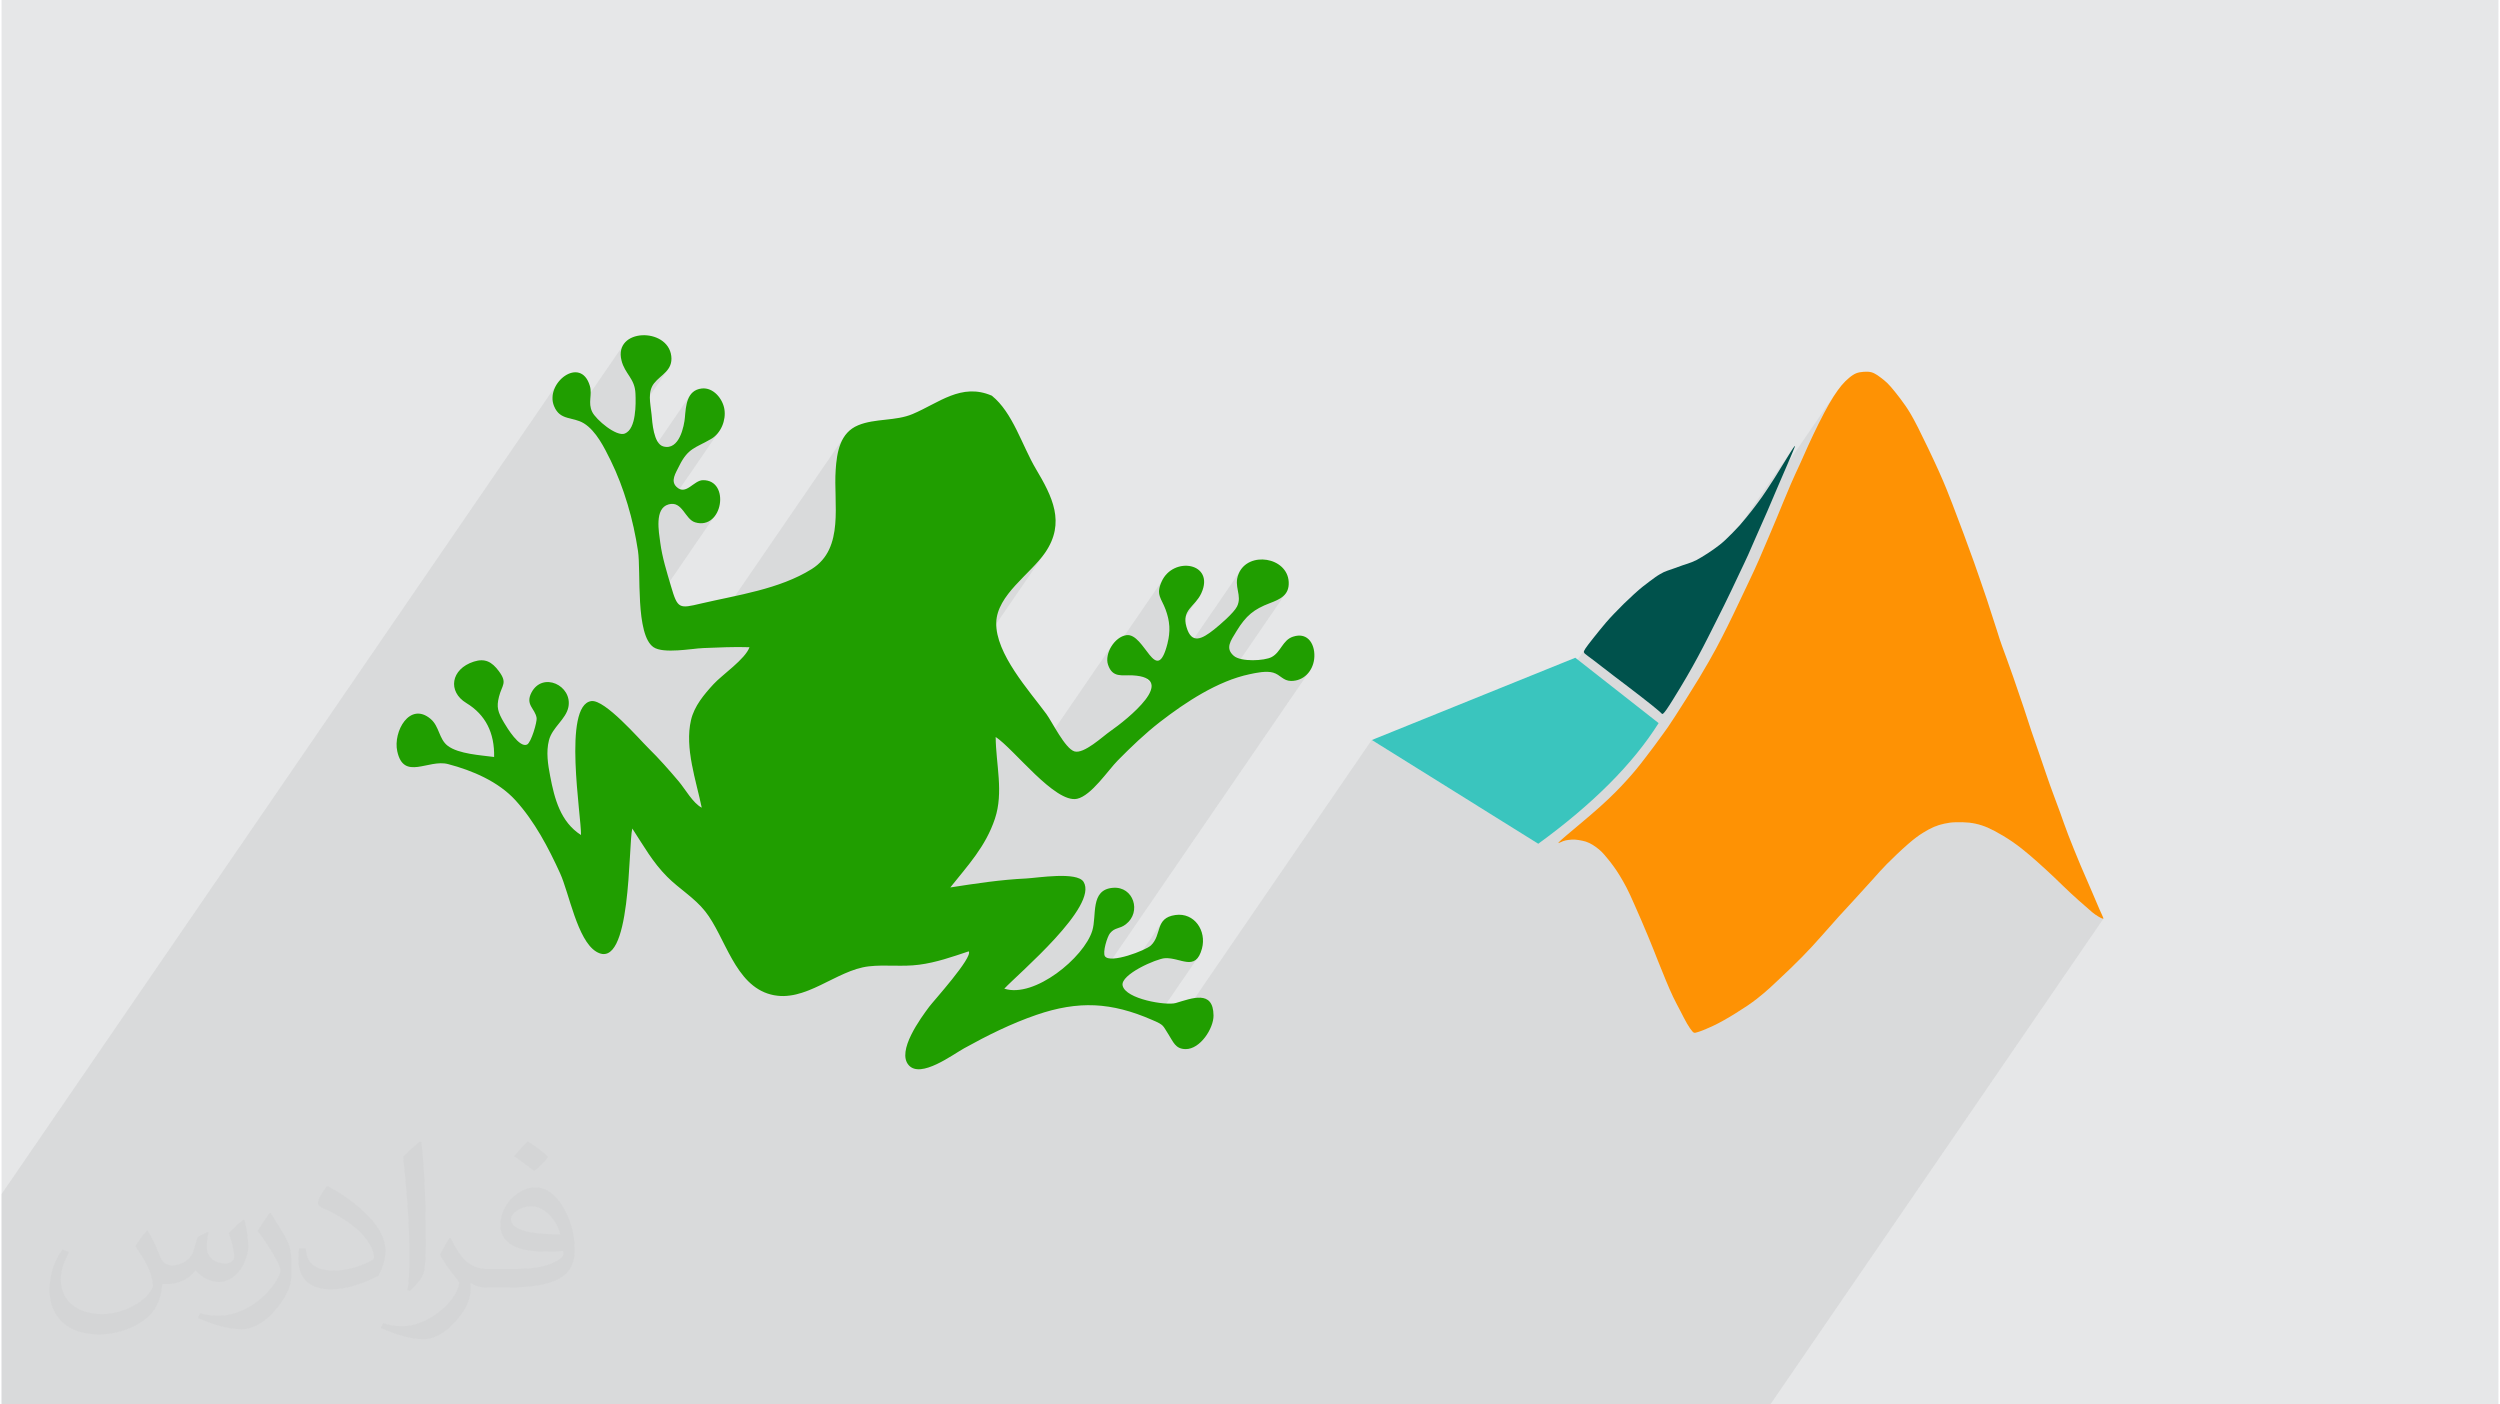
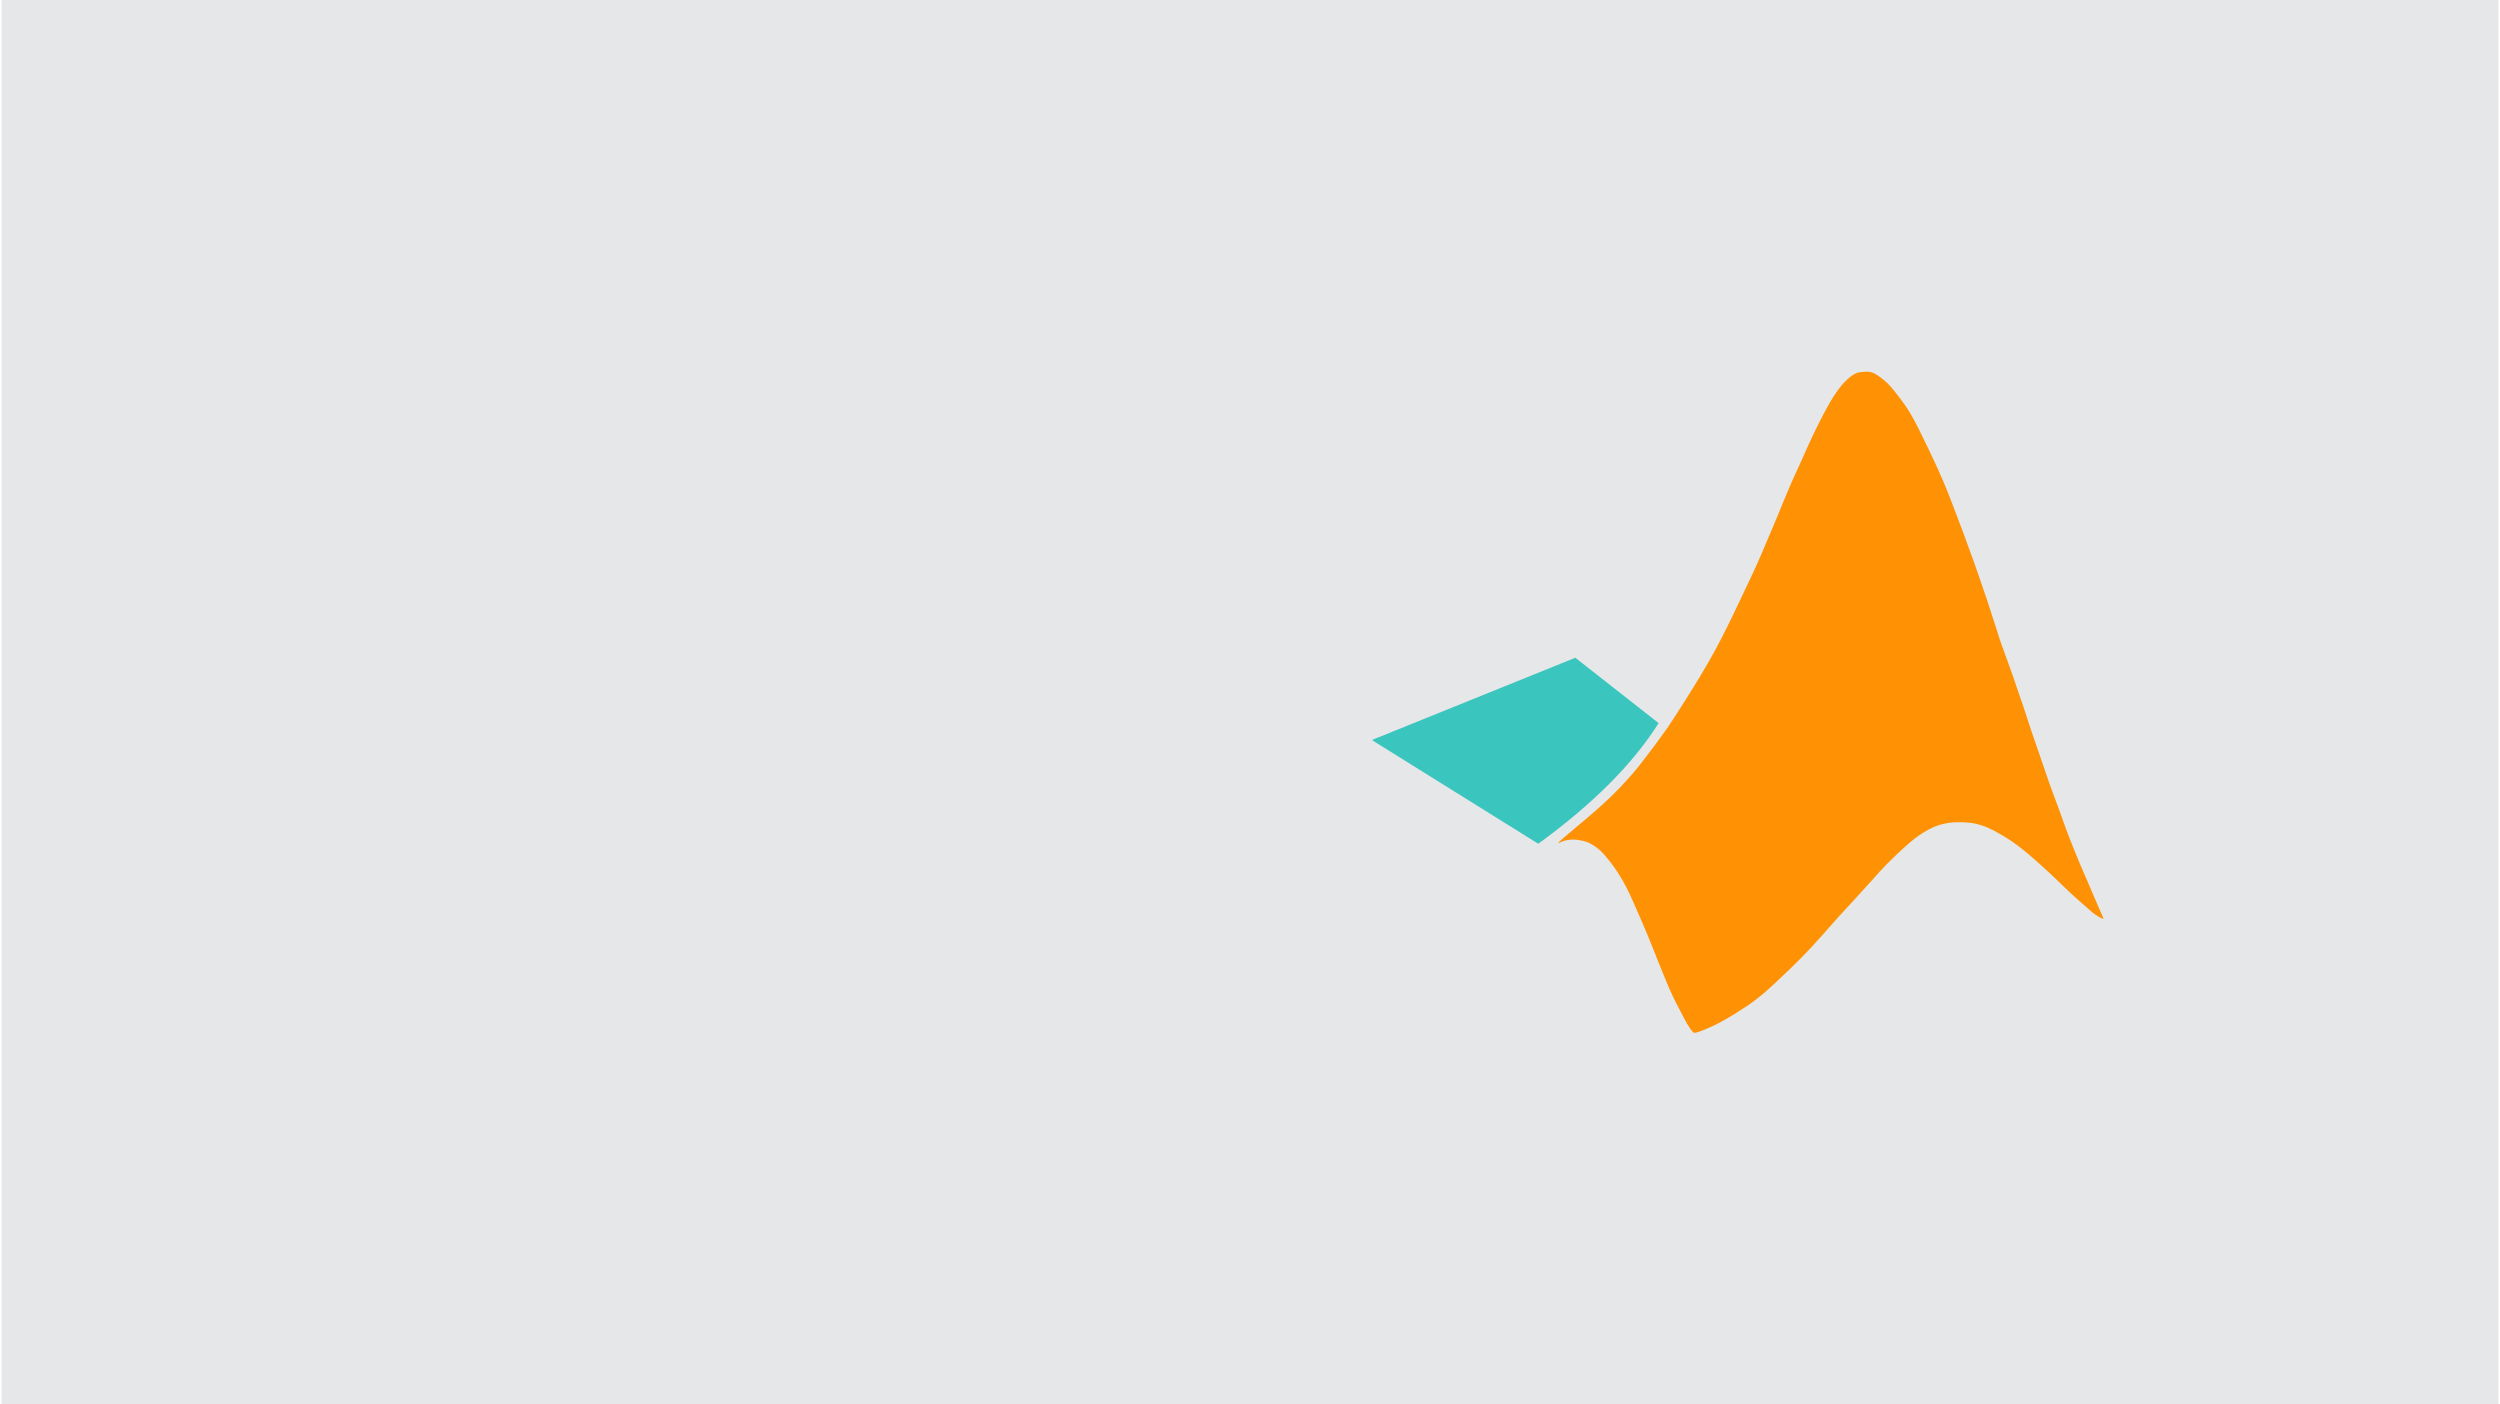
<svg xmlns="http://www.w3.org/2000/svg" xml:space="preserve" width="356px" height="200px" version="1.0" shape-rendering="geometricPrecision" text-rendering="geometricPrecision" image-rendering="optimizeQuality" fill-rule="evenodd" clip-rule="evenodd" viewBox="0 0 35600 20025">
  <g id="Layer_x0020_1">
    <g id="_2315947113392">
      <path fill="#E6E7E8" d="M0 0l35600 0 0 20025 -35600 0 0 -20025z" />
-       <path fill="#373435" fill-opacity="0.078" d="M16710 20025l2 0 0 0 45 0 40 0 29 0 15 0 27 0 44 0 7 0 8 0 7 0 11 0 24 0 32 0 27 0 27 0 47 0 31 0 4 0 10 0 133 0 132 0 141 0 165 0 176 0 226 0 295 0 488 0 373 0 313 0 255 0 255 0 209 0 152 0 65 0 98 0 175 0 198 0 110 0 83 0 108 0 70 0 59 0 50 0 70 0 51 0 107 0 101 0 101 0 112 0 146 0 208 0 202 0 239 0 363 0 367 0 276 0 300 0 393 0 315 0 167 0 131 0 80 0 13 0 4749 -6926 -2 0 -3 0 -3 0 -5 -2 -5 -2 -6 -2 -6 -3 -7 -3 -8 -4 -9 -4 -9 -5 -9 -6 -10 -6 -11 -7 -11 -7 -11 -8 -12 -8 -11 -9 -11 -8 -11 -9 -12 -10 -11 -9 -11 -10 -12 -11 -13 -11 -14 -12 -15 -14 -17 -15 -19 -17 -21 -18 -22 -19 -24 -22 -26 -22 -27 -24 -28 -25 -28 -27 -30 -28 -30 -28 -31 -30 -30 -29 -30 -29 -30 -29 -29 -28 -27 -26 -27 -25 -25 -24 -24 -23 -23 -21 -22 -20 -22 -20 -21 -19 -20 -18 -20 -18 -20 -19 -21 -18 -20 -18 -21 -19 -22 -19 -23 -20 -25 -21 -26 -22 -27 -22 -29 -24 -29 -23 -31 -24 -32 -24 -32 -24 -33 -23 -34 -23 -33 -22 -34 -21 -33 -20 -32 -19 -32 -19 -30 -16 -29 -16 -26 -14 -26 -12 -24 -11 -23 -11 -22 -9 -21 -8 -21 -8 -20 -7 -21 -6 -21 -7 -21 -5 -21 -5 -22 -5 -22 -4 -24 -4 -24 -3 -25 -2 -26 -2 -26 -2 -26 -1 -26 0 -26 0 -24 0 -24 1 -23 1 -22 2 -21 2 -20 2 -19 3 -19 3 -19 4 -18 4 -17 4 -18 4 -18 5 -17 6 -18 5 -18 7 -18 7 -19 7 -19 9 -19 9 -19 9 -20 11 -21 11 -20 11 -21 13 -21 13 -22 14 -22 15 -24 16 -24 18 -27 21 -28 22 -31 26 -34 29 -36 32 -38 34 -40 37 -40 38 -39 37 -38 37 -36 35 -33 33 -29 29 -26 28 -24 26 -23 25 -23 25 -23 27 -26 29 -28 31 -32 36 -35 38 -36 40 -38 41 -38 42 -36 40 -36 38 -32 36 -30 32 -26 28 -25 27 -23 25 -23 24 -23 25 -23 26 -25 28 -28 31 -30 33 -31 35 -33 37 -33 37 -33 38 -34 38 -33 38 -33 36 -32 36 -32 36 -32 35 -33 35 -34 37 -36 37 -37 38 -40 40 -41 41 -42 41 -43 42 -42 40 -41 39 -39 37 -37 35 -34 32 -31 30 -29 27 -27 25 -26 23 -25 22 -24 22 -24 20 -24 21 -25 20 -26 21 -27 21 -29 22 -31 23 -33 24 -36 25 -39 26 -42 27 -43 28 -45 28 -45 28 -45 27 -44 26 -43 24 -40 22 -38 20 -36 18 -33 16 -32 15 -29 13 -27 12 -26 11 -22 9 -21 8 -19 7 -17 7 -15 5 -14 4 -12 3 -10 3 -9 2 -7 1 -7 0 -6 -1 -6 -3 -5 -4 -7 -5 -6 -7 -8 -9 -8 -11 -9 -12 -10 -13 -10 -15 -10 -16 -10 -17 -11 -18 -11 -19 -10 -19 -11 -21 -12 -21 -11 -22 -12 -23 -12 -23 -12 -24 -13 -25 -14 -26 -14 -26 -14 -27 -14 -27 -13 -27 -14 -27 -13 -27 -13 -27 -12 -28 -13 -27 -12 -28 -12 -28 -12 -29 -13 -30 -13 -31 -13 -32 -14 -34 -14 -35 -15 -36 -14 -37 -15 -37 -15 -37 -16 -38 -15 -39 -15 -38 -16 -40 -16 -41 -17 -43 -18 -45 -20 -47 -21 -51 -22 -54 -24 -56 -24 -57 -25 -58 -25 -57 -24 -55 -23 -52 -21 -48 -19 -43 -18 -39 -16 -36 -14 -32 -14 -29 -13 -27 -12 -26 -13 -25 -13 -24 -13 -24 -13 -24 -13 -23 -13 -23 -12 -21 -13 -21 -12 -20 -12 -18 -11 -18 -11 -17 -10 -16 -11 -16 -11 -15 -10 -15 -11 -15 -11 -15 -11 -15 -11 -14 -11 -15 -11 -14 -11 -14 -11 -13 -11 -13 -10 -13 -10 -12 -10 -12 -10 -11 -10 -11 -10 -11 -9 -10 -10 -10 -10 -10 -10 -9 -10 -9 -11 -9 -10 -8 -11 -9 -11 -8 -11 -8 -11 -8 -12 -8 -12 -8 -12 -7 -11 -7 -12 -7 -12 -6 -12 -6 -8 -4 1110 -1619 21 -29 21 -31 24 -35 26 -41 31 -48 36 -55 40 -63 43 -67 45 -72 46 -73 45 -73 45 -72 42 -69 39 -65 36 -60 33 -57 30 -53 28 -50 27 -47 24 -45 24 -43 22 -42 21 -40 21 -40 20 -38 20 -39 19 -38 20 -39 19 -39 20 -40 20 -41 20 -41 20 -42 21 -42 20 -42 20 -42 19 -41 20 -42 20 -40 19 -41 19 -40 19 -39 18 -39 19 -39 17 -38 18 -37 17 -38 18 -37 17 -38 17 -38 18 -38 18 -40 18 -41 18 -42 19 -43 18 -43 19 -44 18 -43 18 -43 18 -41 17 -40 16 -38 15 -36 15 -34 14 -33 14 -32 12 -30 13 -30 11 -28 12 -28 11 -27 11 -27 11 -27 11 -27 11 -27 11 -28 12 -28 12 -30 12 -30 13 -31 13 -31 14 -33 14 -33 15 -34 15 -35 15 -36 16 -35 16 -36 17 -36 16 -37 17 -36 16 -35 17 -35 15 -35 15 -34 15 -33 15 -34 15 -34 16 -34 15 -34 16 -35 17 -36 17 -37 17 -38 18 -38 18 -38 19 -38 19 -39 19 -38 19 -38 19 -38 19 -36 19 -36 19 -35 19 -34 18 -33 17 -31 17 -29 17 -28 16 -26 15 -25 15 -23 15 -22 15 -21 -2916 4252 -12 -10 -12 -9 1893 -2761 19 -27 20 -30 21 -31 22 -33 23 -36 25 -40 28 -42 29 -47 30 -49 31 -50 31 -50 30 -49 29 -46 26 -42 23 -37 20 -31 16 -24 12 -18 -2350 3427 -18 -14 -52 -39 -51 -39 -50 -38 -48 -37 -46 -35 -43 -33 -40 -31 -37 -29 -35 -27 -31 -25 -29 -22 -27 -20 -23 -18 -21 -15 -19 -14 -16 -11 -14 -11 -11 -8 -10 -8 -8 -7 -6 -7 -4 -5 -3 -6 -1 -5 -1 -5 1 -6 2 -5 2 -5 3 -7 4 -7 5 -8 6 -9 7 -11 -1546 2255 -1507 -939 -2889 4214 -9 -14 -28 -44 -21 -34 -17 -26 -18 -22 -22 -19 -30 -18 -41 -21 -23 -11 637 -929 -49 60 -59 26 -65 2 -72 -13 -78 -19 -81 -16 -84 -5 -62 12 -88 29 -103 43 -107 54 -91 56 299 -437 32 -66 23 -67 20 -65 28 -60 -813 1185 -41 -5 -99 -7 -100 -2 -100 4 -4 0 3267 -4764 -39 46 -47 38 -53 29 -60 18 -65 6 -39 -4 -34 -11 -30 -15 -28 -18 -27 -20 -29 -19 -31 -17 -35 -14 -39 -8 -42 -3 -44 0 -44 3 -45 6 -43 7 -42 9 -38 8 -172 45 -170 62 -10 5 865 -1262 -34 37 -41 30 -47 27 -52 23 -54 21 -79 33 -71 34 -62 38 -57 43 -53 49 -50 56 -49 66 -750 1094 -101 66 -148 106 -141 106 -65 52 1137 -1660 24 -37 21 -59 5 -56 -4 -55 -10 -54 -9 -55 -5 -58 5 -61 19 -67 69 -104 -2209 3222 -5 5 -79 53 -72 29 967 -1410 74 -125 9 -108 -59 -58 229 -335 61 -171 1 -6 444 -648 -43 55 -44 50 -41 48 -305 445 2 -10 10 -63 4 -61 -1 -59 -5 -60 -11 -59 -16 -60 -21 -62 -23 -56 -23 -48 -21 -43 -16 -42 -9 -43 0 -47 11 -54 25 -65 -774 1129 -1 -6 5 -67 21 -68 33 -65 -1185 1729 -67 -64 -151 -153 -136 -129 -111 -90 -2390 3486 -23 11 -86 42 -86 40 -87 36 -86 31 -88 24 -88 17 -89 6 -91 -4 -91 -17 -177 -75 -118 -92 4205 -6133 -90 114 -106 115 -114 117 -113 119 -104 124 -3750 5469 -80 -96 -107 -168 -95 -180 -92 -180 -94 -170 -102 -150 -60 -70 -65 -65 -68 -60 -70 -59 -72 -58 -71 -58 -69 -60 -67 -63 -41 -44 4672 -6814 -2 1 -3 -2 -4 -2 -4 -2 -1 -1 -4669 6809 -22 -24 -29 -35 596 -871 -33 -148 -37 -154 -38 -158 -33 -160 -25 -156 1938 -2827 44 -79 34 -84 25 -88 17 -93 11 -95 6 -97 2 -99 -1 -99 -2 -100 -2 -98 -1 -98 1 -95 4 -92 8 -95 13 -95 20 -92 29 -89 41 -81 -2058 3001 -11 1 -88 9 -99 10 -104 8 -103 3 -96 -5 -84 -15 -65 -28 -45 -42 -37 -56 -31 -69 -25 -81 -20 -89 -4 -26 1068 -1558 -73 95 -104 53 -134 -7 -51 -26 -44 -41 -39 -49 -38 -50 -41 -46 -46 -34 -55 -17 -59 6 728 -1062 -36 50 -43 44 -49 35 -78 44 -69 35 -61 32 -55 33 -51 40 -47 50 -47 65 -689 1006 -9 -40 -40 -166 -20 -74 679 -990 41 -67 30 -76 21 -76 13 -69 7 -53 6 -63 7 -66 12 -66 20 -63 29 -56 -946 1380 -54 -148 -64 -156 -70 -152 -13 -26 311 -453 28 -74 7 -34 492 -717 -36 44 -41 40 -44 39 -44 40 -39 44 -270 395 2 -23 4 -85 0 -77 -2 -64 -9 -74 -19 -64 -26 -55 -31 -52 -33 -50 -31 -52 -29 -58 -21 -67 -5 -151 61 -111 -754 1099 -20 -5 -58 -15 -55 -21 -50 -30 -44 -46 -36 -67 -23 -125 26 -121 63 -106 -7944 11587 0 255 0 568 0 180 0 116 0 515 0 132 0 148 0 94 0 46 0 44 0 57 0 45 0 462 0 267 0 69 94 0 10 0 112 0 260 0 120 0 68 0 15 0 15 0 16 0 9 0 9 0 190 0 131 0 219 0 15 0 13 0 124 0 49 0 13 0 411 0 662 0 57 0 83 0 59 0 18 0 306 0 62 0 122 0 10 0 90 0 89 0 600 0 99 0 92 0 18 0 3 0 69 0 879 0 1218 0 123 0 409 0 688 0 433 0 331 0 59 0 23 0 26 0 23 0 239 0 41 0 171 0 165 0 23 0 3 0 57 0 90 0 28 0 48 0 5 0 5 0 96 0 2 0 102 0 0 0 195 0 2 0 30 0 199 0 187 0 10 0 5 0 134 0 129 0 146 0 16 0 248 0 26 0 8 0 24 0 219 0 115 0 24 0 19 0 127 0 351 0 24 0 50 0 318 0 421 0 43 0 334 0 19 0 365 0 162 0 1624 0 3 0 40 0 185 0 440 0 334 0 2 0 24 0 7 0 37 0 10 0 43 0 64 0 47 0 17 0 20 0 47 0 68 0 60 0 65 0 4 0z" />
      <g>
-         <path fill="#209E00" fill-rule="nonzero" d="M14118 5641c300,239 434,716 629,1044 233,393 427,765 132,1195 -209,305 -687,603 -697,997 -11,443 469,969 714,1302 83,113 265,491 400,534 136,42 405,-214 511,-287 242,-168 988,-763 316,-797 -148,-7 -283,39 -347,-151 -54,-160 95,-399 262,-422 262,-37 423,745 584,124 46,-180 36,-322 -26,-490 -60,-162 -142,-209 -56,-398 165,-368 767,-268 565,168 -89,192 -282,232 -211,478 73,255 223,172 393,38 88,-70 282,-237 328,-329 79,-162 -54,-280 22,-465 136,-330 698,-241 715,117 9,189 -125,246 -272,302 -225,86 -336,176 -471,396 -85,140 -166,244 -41,353 102,90 439,73 541,18 132,-70 155,-241 303,-290 223,-75 326,126 303,319 -21,173 -149,313 -330,312 -113,-1 -152,-88 -253,-118 -99,-29 -240,1 -337,22 -459,97 -910,397 -1276,679 -215,166 -411,355 -602,548 -141,142 -379,505 -582,549 -315,68 -901,-711 -1161,-881 3,391 116,786 -11,1166 -132,395 -383,662 -636,979 359,-56 721,-111 1085,-128 157,-8 721,-102 815,48 215,346 -923,1303 -1130,1523 429,140 1136,-443 1254,-825 68,-217 -35,-587 296,-613 293,-23 410,345 183,520 -92,71 -153,40 -226,128 -39,47 -109,274 -72,328 75,110 580,-83 655,-154 161,-154 54,-392 349,-434 271,-39 448,225 379,479 -91,336 -300,125 -527,137 -119,6 -639,232 -604,390 42,194 624,288 757,249 229,-67 536,-195 539,178 2,182 -189,482 -399,479 -146,-2 -175,-105 -242,-207 -87,-133 -59,-134 -234,-209 -582,-254 -1053,-277 -1650,-72 -358,123 -700,293 -1030,476 -165,91 -619,434 -790,242 -179,-200 173,-675 292,-835 53,-72 627,-706 563,-789 -235,78 -461,159 -709,191 -239,32 -480,-4 -716,23 -470,54 -905,529 -1396,402 -517,-134 -647,-820 -937,-1186 -153,-194 -369,-319 -542,-493 -206,-206 -339,-447 -497,-688 -59,226 -8,2064 -515,1755 -269,-164 -386,-835 -514,-1116 -167,-366 -364,-742 -637,-1042 -244,-267 -614,-425 -962,-516 -280,-73 -631,242 -723,-182 -62,-281 178,-713 475,-462 126,106 118,288 245,384 154,117 475,134 661,159 7,-343 -121,-602 -396,-769 -270,-163 -223,-485 107,-591 160,-51 257,4 354,133 131,174 46,198 4,369 -37,147 -17,217 72,368 46,78 219,363 328,313 60,-28 145,-325 137,-379 -22,-137 -165,-186 -74,-362 160,-305 587,-100 527,206 -35,175 -229,288 -277,473 -43,166 -15,346 17,511 62,326 148,654 440,841 7,-256 -265,-1853 147,-1910 193,-26 681,540 813,670 154,151 296,313 435,477 92,110 199,306 326,373 -80,-388 -245,-850 -153,-1248 46,-200 186,-366 322,-514 122,-133 452,-356 512,-526 -220,-8 -438,4 -658,12 -163,7 -566,85 -710,-12 -261,-177 -177,-1077 -222,-1375 -66,-437 -196,-894 -391,-1291 -87,-177 -206,-419 -380,-526 -159,-98 -339,-35 -425,-244 -137,-329 380,-730 510,-290 38,129 -32,238 34,372 54,110 346,358 466,307 163,-69 156,-424 150,-570 -8,-216 -152,-279 -199,-472 -114,-459 659,-477 710,-63 25,207 -148,265 -245,389 -95,121 -54,276 -36,446 10,107 27,415 167,454 230,64 298,-297 308,-413 14,-162 25,-388 240,-413 167,-19 299,148 323,293 27,159 -49,345 -188,426 -223,131 -327,125 -456,385 -50,102 -127,213 -39,298 135,131 245,-94 378,-95 393,-4 283,717 -110,602 -150,-44 -182,-313 -382,-256 -202,57 -137,391 -117,545 28,211 93,417 153,621 95,325 116,321 427,247 519,-121 1120,-204 1580,-492 471,-296 307,-934 341,-1417 17,-251 63,-527 321,-633 241,-100 533,-57 776,-160 372,-156 695,-449 1128,-262 14,11 -30,-13 0,0z" />
        <g>
          <path fill="#3AC5BE" d="M22438 9378l1188 932c-364,578 -935,1152 -1716,1720l-2373 -1479 2901 -1173z" />
-           <path fill="#00524C" d="M23737 10119c46,-65 129,-201 198,-315 69,-114 122,-206 174,-299 52,-93 103,-187 151,-280 49,-93 95,-186 147,-289 51,-102 109,-215 153,-305 44,-89 75,-154 110,-227 35,-74 74,-157 113,-239 40,-84 80,-166 119,-253 39,-87 77,-178 123,-281 46,-105 99,-222 149,-337 50,-114 97,-225 142,-333 46,-108 91,-213 138,-320 46,-108 94,-217 110,-261 16,-44 0,-23 -58,68 -57,90 -154,251 -229,370 -76,119 -128,196 -176,266 -49,69 -95,130 -146,196 -51,65 -107,135 -173,210 -67,73 -143,151 -203,207 -60,56 -103,88 -159,128 -56,40 -125,86 -180,118 -54,34 -95,54 -138,71 -43,17 -87,31 -131,45 -44,16 -88,32 -125,45 -37,13 -67,22 -98,34 -32,11 -64,25 -103,49 -41,23 -87,57 -146,101 -60,44 -130,98 -221,181 -91,82 -204,193 -290,284 -86,90 -145,160 -205,235 -60,73 -122,153 -160,202 -37,50 -51,71 -58,87 -7,15 -8,26 10,44 19,17 56,42 122,92 67,50 163,126 288,222 125,95 279,211 397,303 118,91 200,158 242,194 43,37 46,42 47,44 2,3 2,0 6,3 5,1 13,6 60,-60l0 0z" />
          <path fill="#FE9204" d="M22201 12020c10,-2 37,-17 63,-27 27,-10 53,-15 81,-18 27,-4 56,-5 89,-4 33,3 71,8 105,16 35,7 65,16 97,32 32,15 64,35 94,57 30,21 57,44 84,70 26,27 52,56 79,90 29,34 59,73 88,113 29,40 56,79 87,130 32,51 68,115 102,180 34,66 65,134 119,257 54,122 131,298 188,437 58,139 98,242 138,344 41,101 81,201 116,286 36,85 65,155 100,228 35,72 74,146 109,212 34,65 62,123 91,172 28,49 57,89 76,111 19,21 28,23 53,17 25,-6 67,-20 130,-46 65,-27 151,-65 261,-127 111,-62 245,-146 346,-214 100,-69 167,-122 231,-177 65,-54 126,-112 220,-201 95,-88 222,-210 325,-315 103,-104 181,-191 269,-290 87,-99 184,-209 255,-287 70,-78 115,-125 198,-215 82,-90 203,-221 283,-311 80,-89 120,-137 202,-220 82,-83 207,-202 300,-283 94,-82 155,-125 212,-161 57,-36 110,-64 160,-86 50,-21 96,-35 143,-45 48,-11 98,-19 161,-21 62,-3 138,-1 203,6 66,8 121,21 176,39 55,18 109,41 183,80 74,39 168,95 257,156 89,62 172,129 239,186 67,57 118,103 172,152 54,49 111,100 184,170 72,68 158,155 237,227 78,73 147,132 195,174 48,42 75,67 105,92 29,24 61,46 88,62 26,16 46,24 59,29 13,5 18,5 10,-15 -7,-20 -27,-60 -52,-116 -25,-57 -56,-131 -102,-239 -46,-107 -108,-249 -171,-396 -61,-148 -125,-302 -173,-428 -48,-125 -81,-223 -113,-312 -32,-88 -63,-168 -96,-259 -34,-90 -70,-192 -102,-286 -33,-94 -61,-180 -97,-284 -36,-105 -79,-228 -116,-335 -36,-108 -65,-200 -110,-336 -45,-136 -107,-315 -149,-436 -43,-121 -66,-185 -90,-252 -24,-66 -50,-134 -72,-197 -23,-63 -41,-119 -74,-225 -33,-106 -83,-260 -142,-438 -60,-178 -130,-379 -186,-538 -57,-158 -99,-274 -148,-405 -50,-132 -106,-280 -158,-418 -54,-138 -103,-267 -191,-462 -88,-196 -214,-458 -298,-625 -85,-166 -128,-236 -178,-309 -49,-72 -107,-146 -152,-202 -45,-55 -76,-92 -109,-124 -33,-31 -66,-57 -97,-80 -31,-23 -58,-43 -86,-56 -27,-14 -55,-22 -91,-24 -37,-2 -82,1 -119,8 -37,7 -66,19 -99,41 -33,21 -68,52 -105,87 -36,36 -71,77 -108,129 -38,51 -77,114 -124,194 -46,81 -98,179 -149,281 -51,102 -100,206 -144,302 -43,95 -80,180 -122,273 -43,92 -90,193 -130,286 -41,94 -77,180 -108,257 -31,77 -58,144 -90,219 -30,74 -66,158 -110,261 -44,104 -97,228 -145,339 -49,111 -93,207 -141,307 -47,101 -97,207 -151,318 -52,110 -107,225 -160,331 -52,106 -102,202 -162,315 -61,112 -133,241 -241,420 -108,178 -253,406 -342,544 -88,138 -123,185 -187,273 -64,89 -158,218 -245,329 -85,112 -161,205 -258,311 -97,108 -215,229 -381,378 -165,148 -379,323 -488,416 -108,93 -113,103 -101,101l0 0z" />
        </g>
      </g>
-       <path fill="#373435" fill-opacity="0.031" d="M2082 17547c68,104 112,203 155,312 32,64 49,183 199,183 44,0 107,-14 163,-45 63,-33 111,-83 136,-159l60 -202 146 -72 10 10c-20,77 -25,149 -25,206 0,170 146,234 262,234 68,0 129,-34 129,-95 0,-81 -34,-217 -78,-339 68,-68 136,-136 214,-191l12 6c34,144 53,287 53,381 0,93 -41,196 -75,264 -70,132 -194,238 -344,238 -114,0 -241,-58 -328,-163l-5 0c-82,101 -209,193 -412,193l-63 0c-10,134 -39,229 -83,314 -121,237 -480,404 -818,404 -470,0 -706,-272 -706,-633 0,-223 73,-431 185,-578l92 38c-70,134 -117,262 -117,385 0,338 275,499 592,499 294,0 658,-187 724,-404 -25,-237 -114,-348 -250,-565 41,-72 94,-144 160,-221l12 0zm5421 -1274c99,62 196,136 291,221 -53,74 -119,142 -201,202 -95,-77 -190,-143 -287,-213 66,-74 131,-146 197,-210zm51 926c-160,0 -291,105 -291,183 0,168 320,219 703,217 -48,-196 -216,-400 -412,-400zm-359 895c208,0 390,-6 529,-41 155,-39 286,-118 286,-171 0,-15 0,-31 -5,-46 -87,8 -187,8 -274,8 -282,0 -498,-64 -583,-222 -21,-44 -36,-93 -36,-149 0,-152 66,-303 182,-406 97,-85 204,-138 313,-138 197,0 354,158 464,408 60,136 101,293 101,491 0,132 -36,243 -118,326 -153,148 -435,204 -867,204l-196 0 0 0 -51 0c-107,0 -184,-19 -245,-66l-10 0c3,25 5,50 5,72 0,97 -32,221 -97,320 -192,287 -400,410 -580,410 -182,0 -405,-70 -606,-161l36 -70c65,27 155,46 279,46 325,0 752,-314 805,-619 -12,-25 -34,-58 -65,-93 -95,-113 -155,-208 -211,-307 48,-95 92,-171 133,-239l17 -2c139,282 265,445 546,445l44 0 0 0 204 0zm-1408 299c24,-130 26,-276 26,-413l0 -202c0,-377 -48,-926 -87,-1282 68,-75 163,-161 238,-219l22 6c51,450 63,972 63,1452 0,126 -5,250 -17,340 -7,114 -73,201 -214,332l-31 -14zm-1449 -596c7,177 94,318 398,318 189,0 349,-50 526,-135 32,-14 49,-33 49,-49 0,-111 -85,-258 -228,-392 -139,-126 -323,-237 -495,-311 -59,-25 -78,-52 -78,-77 0,-51 68,-158 124,-235l19 -2c197,103 417,256 580,427 148,157 240,316 240,489 0,128 -39,250 -102,361 -216,109 -446,192 -674,192 -277,0 -466,-130 -466,-436 0,-33 0,-84 12,-150l95 0zm-501 -503l172 278c63,103 122,215 122,392l0 227c0,183 -117,379 -306,573 -148,132 -279,188 -400,188 -180,0 -386,-56 -624,-159l27 -70c75,21 162,37 269,37 342,-2 692,-252 852,-557 19,-35 26,-68 26,-90 0,-36 -19,-75 -34,-110 -87,-165 -184,-315 -291,-453 56,-89 112,-174 173,-258l14 2z" />
    </g>
  </g>
</svg>